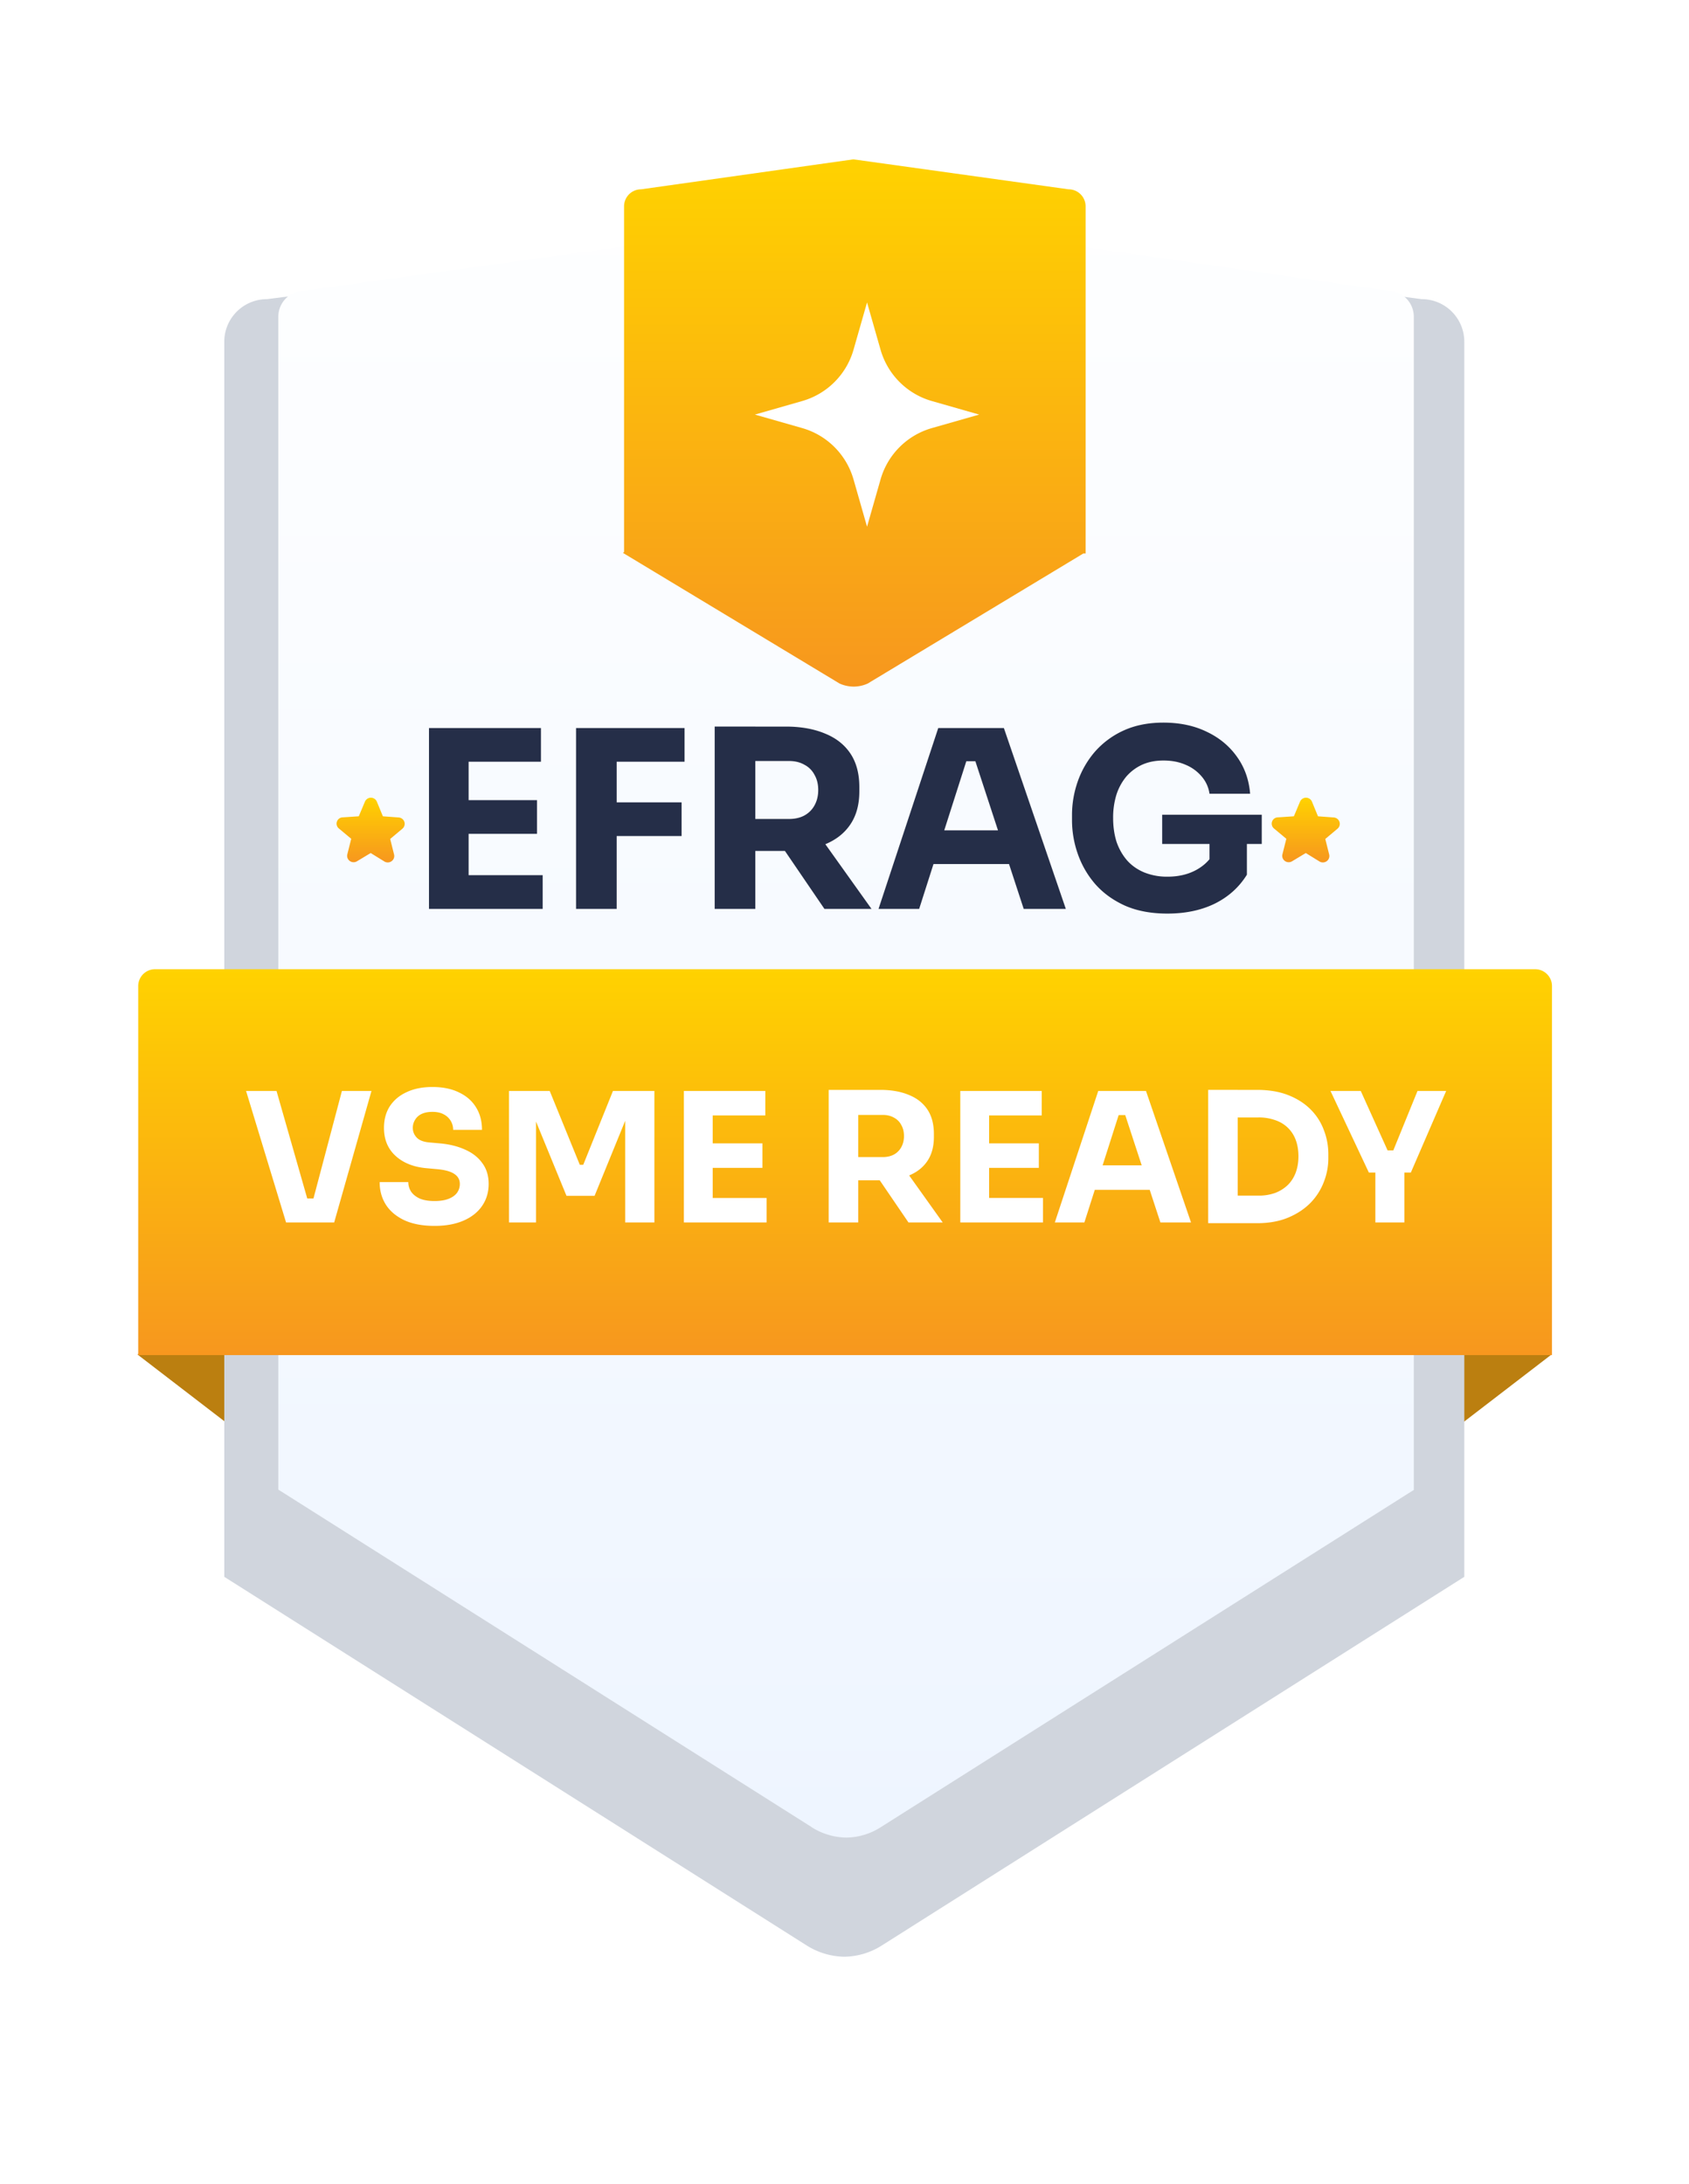
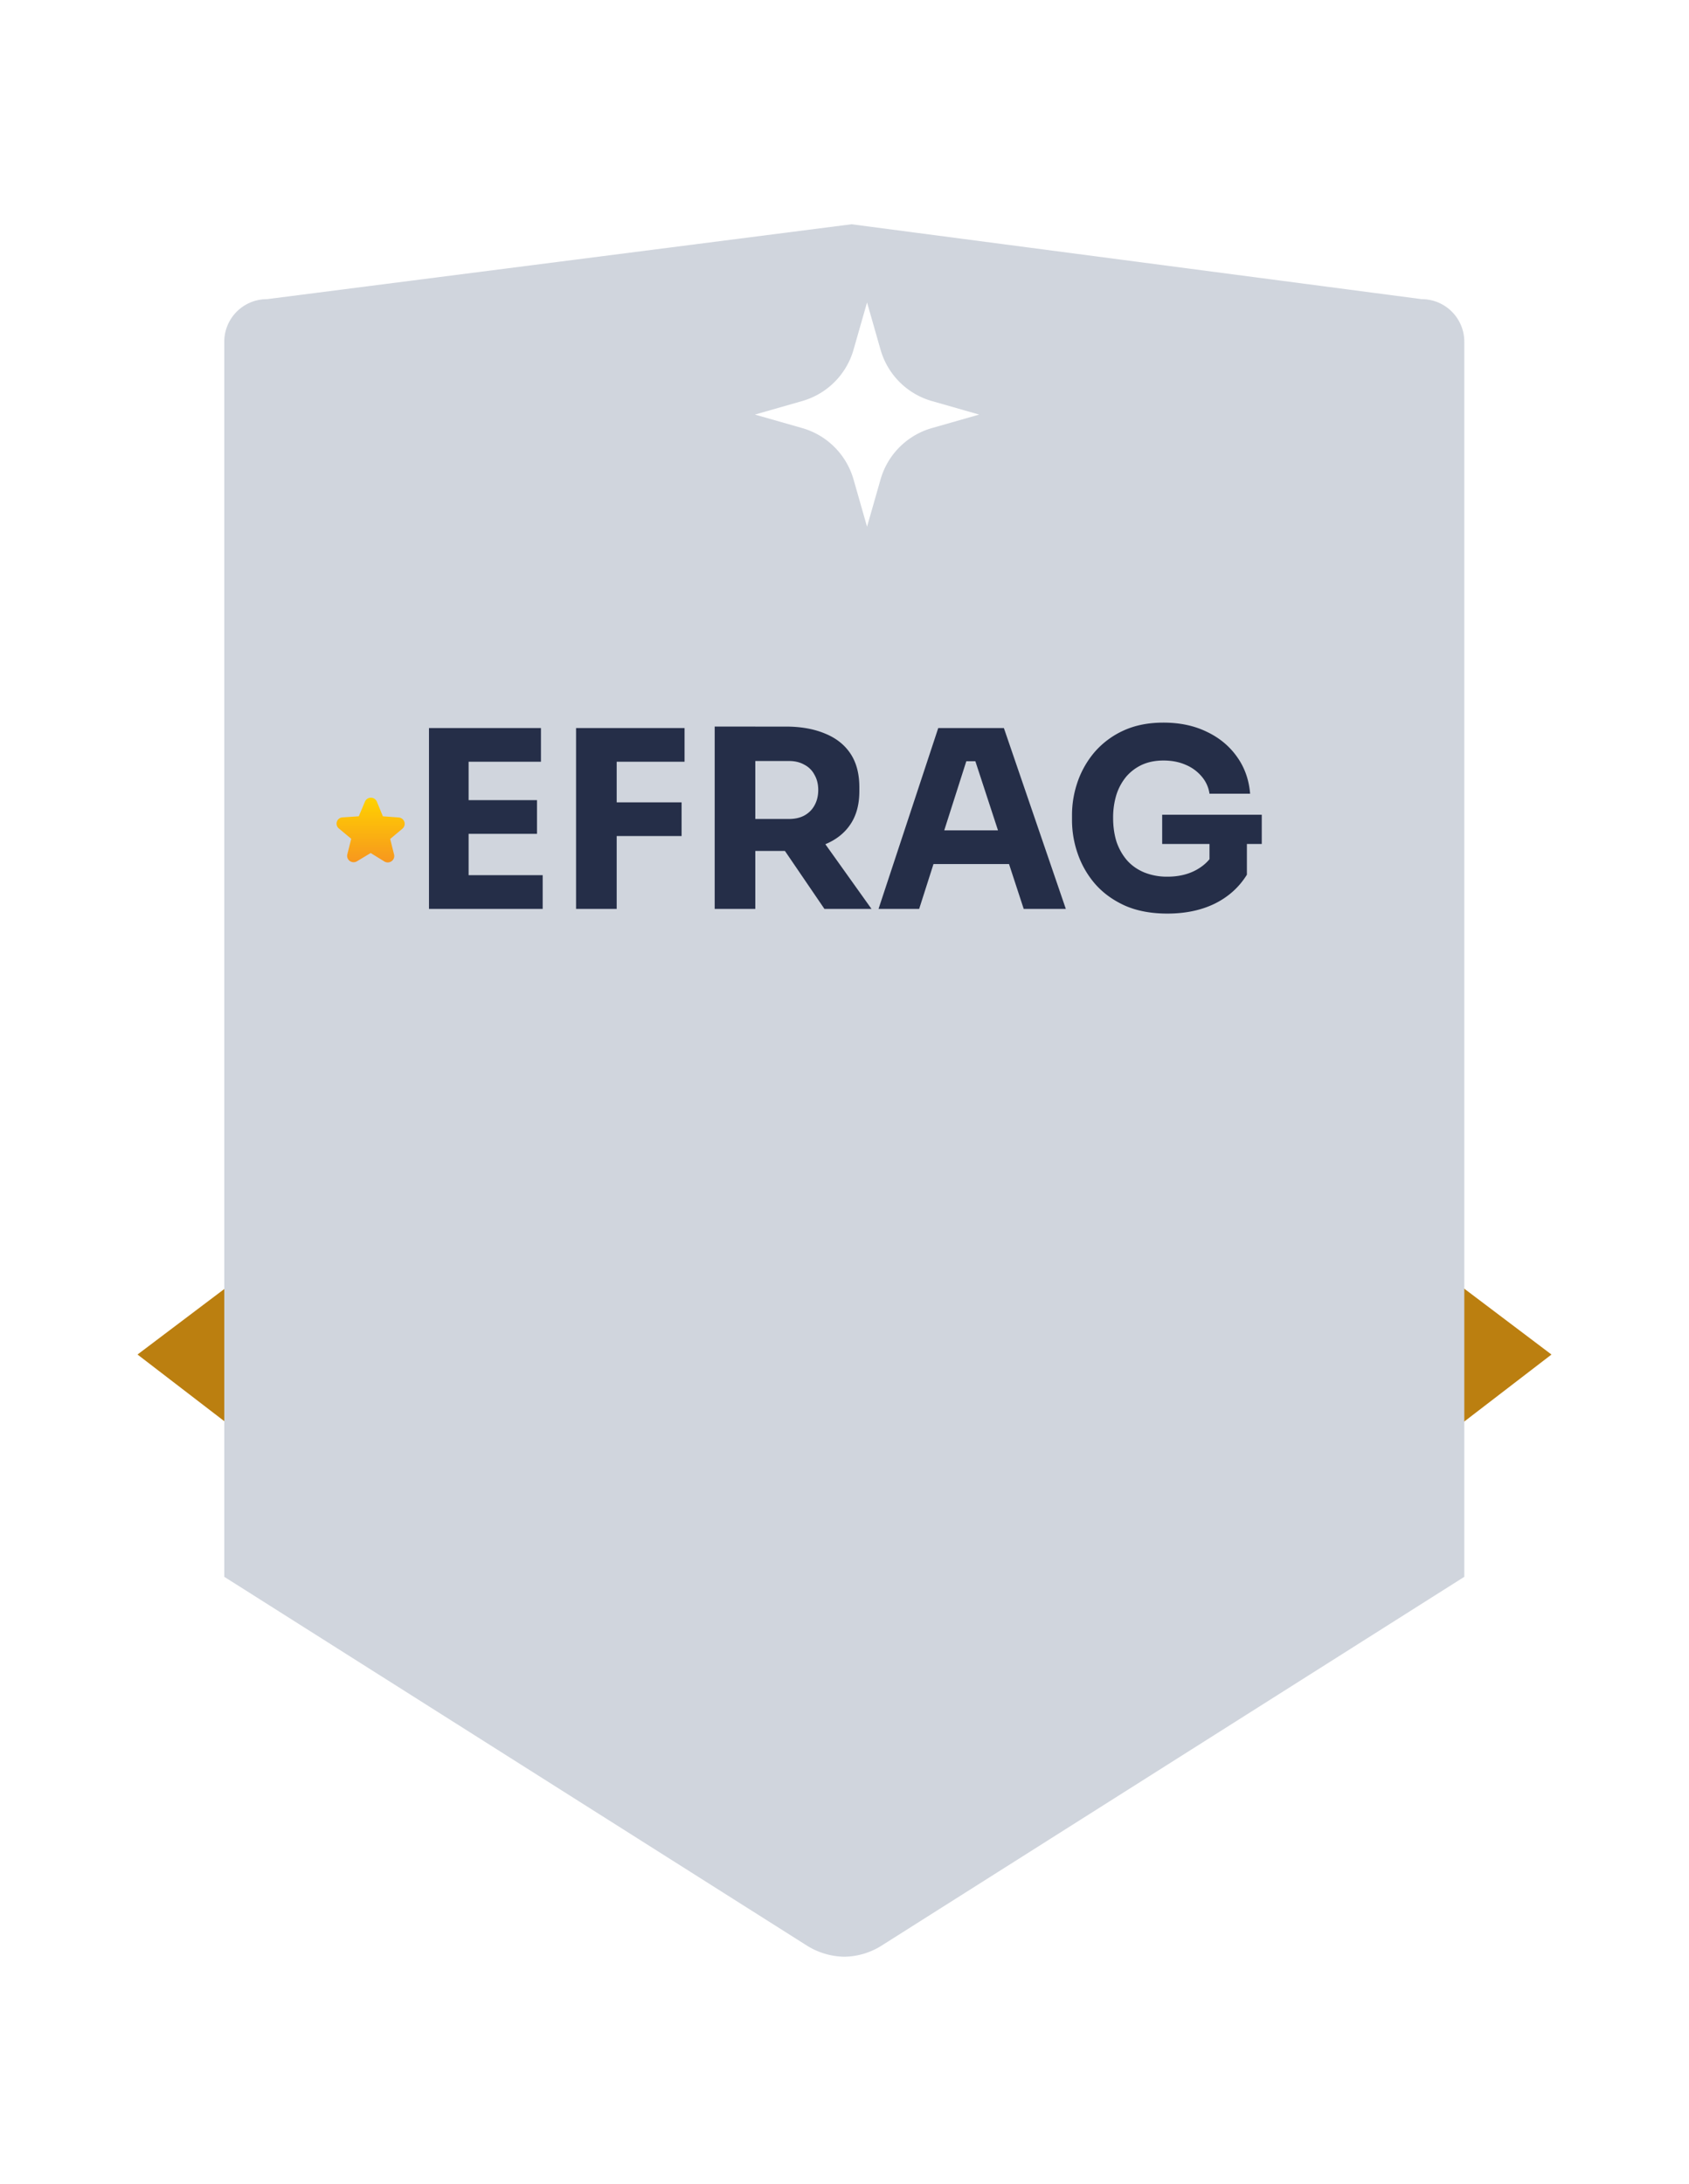
<svg xmlns="http://www.w3.org/2000/svg" width="150" height="194" fill="none">
  <path fill="#BB7F10" d="m137.786 120.308-8.698 6.683v-13.252l8.698 6.569Zm-125.573-.001 8.698 6.683v-13.251l-8.698 6.568Z" />
  <g filter="url(#a)">
    <path fill="#D0D5DD" d="m71.622 167.801-51.704-32.73V25.372a3.782 3.782 0 0 1 3.782-3.78l51.925-6.653 50.638 6.652a3.783 3.783 0 0 1 3.782 3.782v109.698l-51.709 32.73a6.35 6.35 0 0 1-3.351 1.013 6.45 6.45 0 0 1-3.363-1.013Z" />
  </g>
-   <path fill="url(#b)" d="M72.083 162.282 24.74 132.318h-.024V28.136a2.319 2.319 0 0 1 2.317-2.318l49.057-6.794 47.155 6.794a2.318 2.318 0 0 1 2.316 2.317v104.161l.021.023-47.356 29.966a5.805 5.805 0 0 1-3.068.927 5.917 5.917 0 0 1-3.084-.927l.01-.003Z" />
-   <path fill="url(#c)" d="M13.787 86.085h122.531a1.497 1.497 0 0 1 1.397.918c.077.182.116.378.116.576v32.781H12.275V87.579a1.495 1.495 0 0 1 1.512-1.494Z" />
-   <path fill="url(#d)" d="m74.564 60.712-19.24-11.606.099-.076V18.327a1.513 1.513 0 0 1 1.512-1.512l18.855-2.662 19.11 2.662a1.513 1.513 0 0 1 1.513 1.512v30.834h-.203L77.061 60.712a3.069 3.069 0 0 1-1.245.272 3.1 3.1 0 0 1-1.252-.272Z" />
  <path fill="url(#e)" d="m33.464 71.193.54 1.31 1.412.104a.578.578 0 0 1 .498.393.565.565 0 0 1-.178.605l-1.084.91.342 1.368a.565.565 0 0 1-.215.606.581.581 0 0 1-.649.023l-1.21-.747-1.214.731a.583.583 0 0 1-.638-.021.565.565 0 0 1-.22-.605l.344-1.37-1.087-.907a.557.557 0 0 1 .345-.996l1.413-.096.547-1.3a.575.575 0 0 1 1.058 0l-.004-.008Z" />
  <path fill="#252E48" d="M38.098 80.726v-16.06h3.52v16.06h-3.52Zm3.08 0v-2.992h7.018v2.992h-7.018Zm0-6.666v-2.992h6.512v2.992h-6.512Zm0-6.402v-2.992h6.864v2.992h-6.864Zm9.982 13.068v-16.06h3.608v16.06H51.16Zm3.168-6.468v-2.992h6.204v2.992h-6.204Zm0-6.6v-2.992h6.468v2.992h-6.468Zm9.143 13.068V64.534h3.608v16.192h-3.608Zm9.746 0-4.708-6.908h3.96l4.928 6.908h-4.18Zm-7.106-5.148V72.74h3.96c.528 0 .983-.103 1.364-.308.396-.22.697-.521.902-.902.22-.396.33-.851.33-1.364 0-.514-.11-.961-.33-1.342a2.062 2.062 0 0 0-.902-.902c-.381-.22-.836-.33-1.364-.33h-3.96v-3.058h3.674c1.335 0 2.493.205 3.476.616.983.396 1.738.99 2.266 1.782s.792 1.789.792 2.992v.352c0 1.188-.271 2.178-.814 2.97-.528.777-1.283 1.364-2.266 1.76-.968.38-2.12.572-3.454.572h-3.674Zm11.912 5.148 5.302-16.06h5.83l5.5 16.06h-3.74l-4.444-13.574 1.144.462h-2.838l1.188-.462-4.334 13.574h-3.608Zm4.026-3.982 1.1-2.992h6.292l1.122 2.992H82.05Zm21.626 4.4c-1.438 0-2.692-.235-3.762-.704-1.07-.484-1.958-1.13-2.662-1.936a8.197 8.197 0 0 1-1.54-2.684 9.031 9.031 0 0 1-.506-2.948v-.484c0-1.012.169-2.002.506-2.97a8.201 8.201 0 0 1 1.518-2.64 7.535 7.535 0 0 1 2.552-1.892c1.026-.47 2.207-.704 3.542-.704 1.452 0 2.735.27 3.85.814 1.114.528 2.009 1.268 2.684 2.222.674.938 1.063 2.03 1.166 3.278h-3.608a2.98 2.98 0 0 0-.704-1.54 3.717 3.717 0 0 0-1.43-1.034c-.572-.25-1.225-.374-1.958-.374-.704 0-1.335.124-1.892.374a4.136 4.136 0 0 0-1.408 1.056 4.824 4.824 0 0 0-.88 1.628 6.897 6.897 0 0 0-.286 2.046c0 .777.103 1.488.308 2.134.22.63.535 1.18.946 1.65.41.454.916.806 1.518 1.056a5.412 5.412 0 0 0 2.046.374c.997 0 1.862-.206 2.596-.616.733-.411 1.261-.954 1.584-1.628l-.44 2.464v-3.828h3.322v3.432c-.69 1.114-1.643 1.972-2.86 2.574-1.203.586-2.604.88-4.202.88Zm-.462-6.182v-2.596h8.844v2.596h-8.844Z" />
-   <path fill="url(#f)" d="m116.511 71.193.539 1.31 1.413.104a.58.58 0 0 1 .498.393.561.561 0 0 1-.178.605l-1.084.91.342 1.368a.56.56 0 0 1-.014.337.56.56 0 0 1-.201.269.585.585 0 0 1-.649.023l-1.21-.747-1.214.731a.583.583 0 0 1-.639-.021.567.567 0 0 1-.22-.605l.345-1.37-1.087-.907a.56.56 0 0 1 .022-.893.555.555 0 0 1 .323-.103l1.413-.096.546-1.3a.58.58 0 0 1 .53-.35.576.576 0 0 1 .529.35l-.004-.008Z" />
  <g filter="url(#g)">
-     <path fill="#fff" d="m25.406 107.333-3.552-11.68h2.704l2.816 9.856-.608-.304h1.632l-.64.304 2.608-9.856h2.624l-3.312 11.68h-4.272Zm13.19.304c-1.055 0-1.946-.165-2.671-.496-.726-.341-1.275-.8-1.648-1.376-.374-.587-.56-1.259-.56-2.016h2.544c0 .299.08.576.24.832.17.256.426.464.768.624.341.149.784.224 1.328.224.49 0 .901-.064 1.232-.192.33-.128.581-.304.752-.528a1.33 1.33 0 0 0 .256-.8c0-.373-.16-.667-.48-.88-.32-.224-.838-.368-1.552-.432l-.88-.08c-1.163-.096-2.091-.459-2.784-1.088-.694-.629-1.04-1.461-1.04-2.496 0-.747.176-1.392.528-1.936.362-.544.864-.96 1.504-1.248.64-.299 1.397-.448 2.272-.448.917 0 1.701.16 2.352.48.661.31 1.168.752 1.52 1.328.352.565.528 1.232.528 2h-2.56a1.524 1.524 0 0 0-.832-1.376c-.267-.15-.603-.224-1.008-.224-.384 0-.71.064-.976.192a1.323 1.323 0 0 0-.576.528 1.343 1.343 0 0 0-.192.704c0 .33.117.619.352.864.234.245.618.389 1.152.432l.896.08c.853.075 1.605.261 2.256.56.65.288 1.157.688 1.52 1.2.373.501.56 1.115.56 1.84 0 .747-.198 1.403-.592 1.968-.384.555-.934.987-1.648 1.296-.715.309-1.568.464-2.56.464Zm6.609-.304v-11.68h3.616l2.672 6.56h.304l2.64-6.56h3.68v11.68h-2.592v-9.968l.368.032-3.088 7.568h-2.496l-3.104-7.568.4-.032v9.968h-2.4Zm15.53 0v-11.68h2.56v11.68h-2.56Zm2.24 0v-2.176h5.105v2.176h-5.104Zm0-4.848v-2.176h4.737v2.176h-4.736Zm0-4.656v-2.176h4.993v2.176h-4.992Zm10.62 9.504V95.557h2.624v11.776h-2.624Zm7.088 0-3.424-5.024h2.88l3.584 5.024h-3.04Zm-5.168-3.744v-2.064h2.88c.384 0 .715-.075.992-.224a1.62 1.62 0 0 0 .656-.656c.16-.288.24-.619.24-.992s-.08-.699-.24-.976a1.5 1.5 0 0 0-.656-.656c-.277-.16-.608-.24-.992-.24h-2.88v-2.224h2.672c.97 0 1.814.15 2.528.448.715.288 1.264.72 1.648 1.296.384.576.576 1.301.576 2.176v.256c0 .864-.197 1.584-.592 2.16-.384.565-.933.992-1.648 1.28-.704.277-1.541.416-2.512.416h-2.672Zm9.768 3.744v-11.68h2.56v11.68h-2.56Zm2.24 0v-2.176h5.104v2.176h-5.104Zm0-4.848v-2.176h4.736v2.176h-4.736Zm0-4.656v-2.176h4.992v2.176h-4.992Zm6.156 9.504 3.856-11.68h4.24l4 11.68h-2.72l-3.232-9.872.832.336h-2.064l.864-.336-3.152 9.872h-2.624Zm2.928-2.896.8-2.176h4.576l.816 2.176h-6.192Zm12.995 2.96v-2.448h2.176a4.26 4.26 0 0 0 1.472-.24 3.327 3.327 0 0 0 1.12-.704c.31-.309.544-.677.704-1.104.16-.437.24-.917.24-1.44 0-.544-.08-1.029-.24-1.456a2.9 2.9 0 0 0-.704-1.088 2.96 2.96 0 0 0-1.12-.672 4.26 4.26 0 0 0-1.472-.24h-2.176v-2.448h2.032c1.056 0 1.979.155 2.768.464.79.31 1.451.73 1.984 1.264a5.041 5.041 0 0 1 1.184 1.84c.267.683.4 1.403.4 2.16v.352a5.79 5.79 0 0 1-.4 2.096 5.384 5.384 0 0 1-1.184 1.856c-.533.544-1.194.981-1.984 1.312-.789.331-1.712.496-2.768.496h-2.032Zm-2.304 0v-11.84h2.624v11.84h-2.624Zm14.271-4.496-3.408-7.248h2.688l2.448 5.424-.464-.144h1.344l-.496.144 2.208-5.424h2.544l-3.136 7.248h-3.728Zm.576 4.432v-4.8h2.576v4.8h-2.576Z" />
-   </g>
+     </g>
  <path fill="#fff" d="m75.802 42.582 1.2 4.199 1.2-4.2a6.639 6.639 0 0 1 4.558-4.559l4.2-1.2-4.198-1.2a6.641 6.641 0 0 1-4.56-4.56l-1.2-4.2-1.2 4.2a6.64 6.64 0 0 1-4.559 4.558l-4.2 1.202 4.199 1.199a6.64 6.64 0 0 1 4.559 4.56h.001Z" />
  <defs>
    <linearGradient id="b" x1="75.148" x2="75.148" y1="9.065" y2="163.212" gradientUnits="userSpaceOnUse">
      <stop stop-color="#fff" />
      <stop offset="1" stop-color="#EEF5FF" />
    </linearGradient>
    <linearGradient id="c" x1="75.053" x2="75.053" y1="86.085" y2="120.36" gradientUnits="userSpaceOnUse">
      <stop stop-color="#FFD200" />
      <stop offset="1" stop-color="#F7971E" />
    </linearGradient>
    <linearGradient id="d" x1="75.869" x2="75.869" y1="14.153" y2="60.984" gradientUnits="userSpaceOnUse">
      <stop stop-color="#FFD200" />
      <stop offset="1" stop-color="#F7971E" />
    </linearGradient>
    <linearGradient id="e" x1="32.916" x2="32.916" y1="70.851" y2="76.6" gradientUnits="userSpaceOnUse">
      <stop stop-color="#FFD200" />
      <stop offset="1" stop-color="#F7971E" />
    </linearGradient>
    <linearGradient id="f" x1="115.963" x2="115.963" y1="70.851" y2="76.6" gradientUnits="userSpaceOnUse">
      <stop stop-color="#FFD200" />
      <stop offset="1" stop-color="#F7971E" />
    </linearGradient>
    <filter id="a" width="149.964" height="193.713" x="0" y="0" color-interpolation-filters="sRGB" filterUnits="userSpaceOnUse">
      <feFlood flood-opacity="0" result="BackgroundImageFix" />
      <feColorMatrix in="SourceAlpha" result="hardAlpha" values="0 0 0 0 0 0 0 0 0 0 0 0 0 0 0 0 0 0 127 0" />
      <feOffset dy="4.98" />
      <feGaussianBlur stdDeviation="9.959" />
      <feComposite in2="hardAlpha" operator="out" />
      <feColorMatrix values="0 0 0 0 0 0 0 0 0 0 0 0 0 0 0 0 0 0 0.1 0" />
      <feBlend in2="BackgroundImageFix" result="effect1_dropShadow_772_45154" />
      <feBlend in="SourceGraphic" in2="effect1_dropShadow_772_45154" result="shape" />
    </filter>
    <filter id="g" width="106.58" height="13.581" x="21.854" y="95.301" color-interpolation-filters="sRGB" filterUnits="userSpaceOnUse">
      <feFlood flood-opacity="0" result="BackgroundImageFix" />
      <feColorMatrix in="SourceAlpha" result="hardAlpha" values="0 0 0 0 0 0 0 0 0 0 0 0 0 0 0 0 0 0 127 0" />
      <feOffset dy="1.245" />
      <feComposite in2="hardAlpha" operator="out" />
      <feColorMatrix values="0 0 0 0 0 0 0 0 0 0 0 0 0 0 0 0 0 0 0.25 0" />
      <feBlend in2="BackgroundImageFix" result="effect1_dropShadow_772_45154" />
      <feBlend in="SourceGraphic" in2="effect1_dropShadow_772_45154" result="shape" />
    </filter>
  </defs>
</svg>